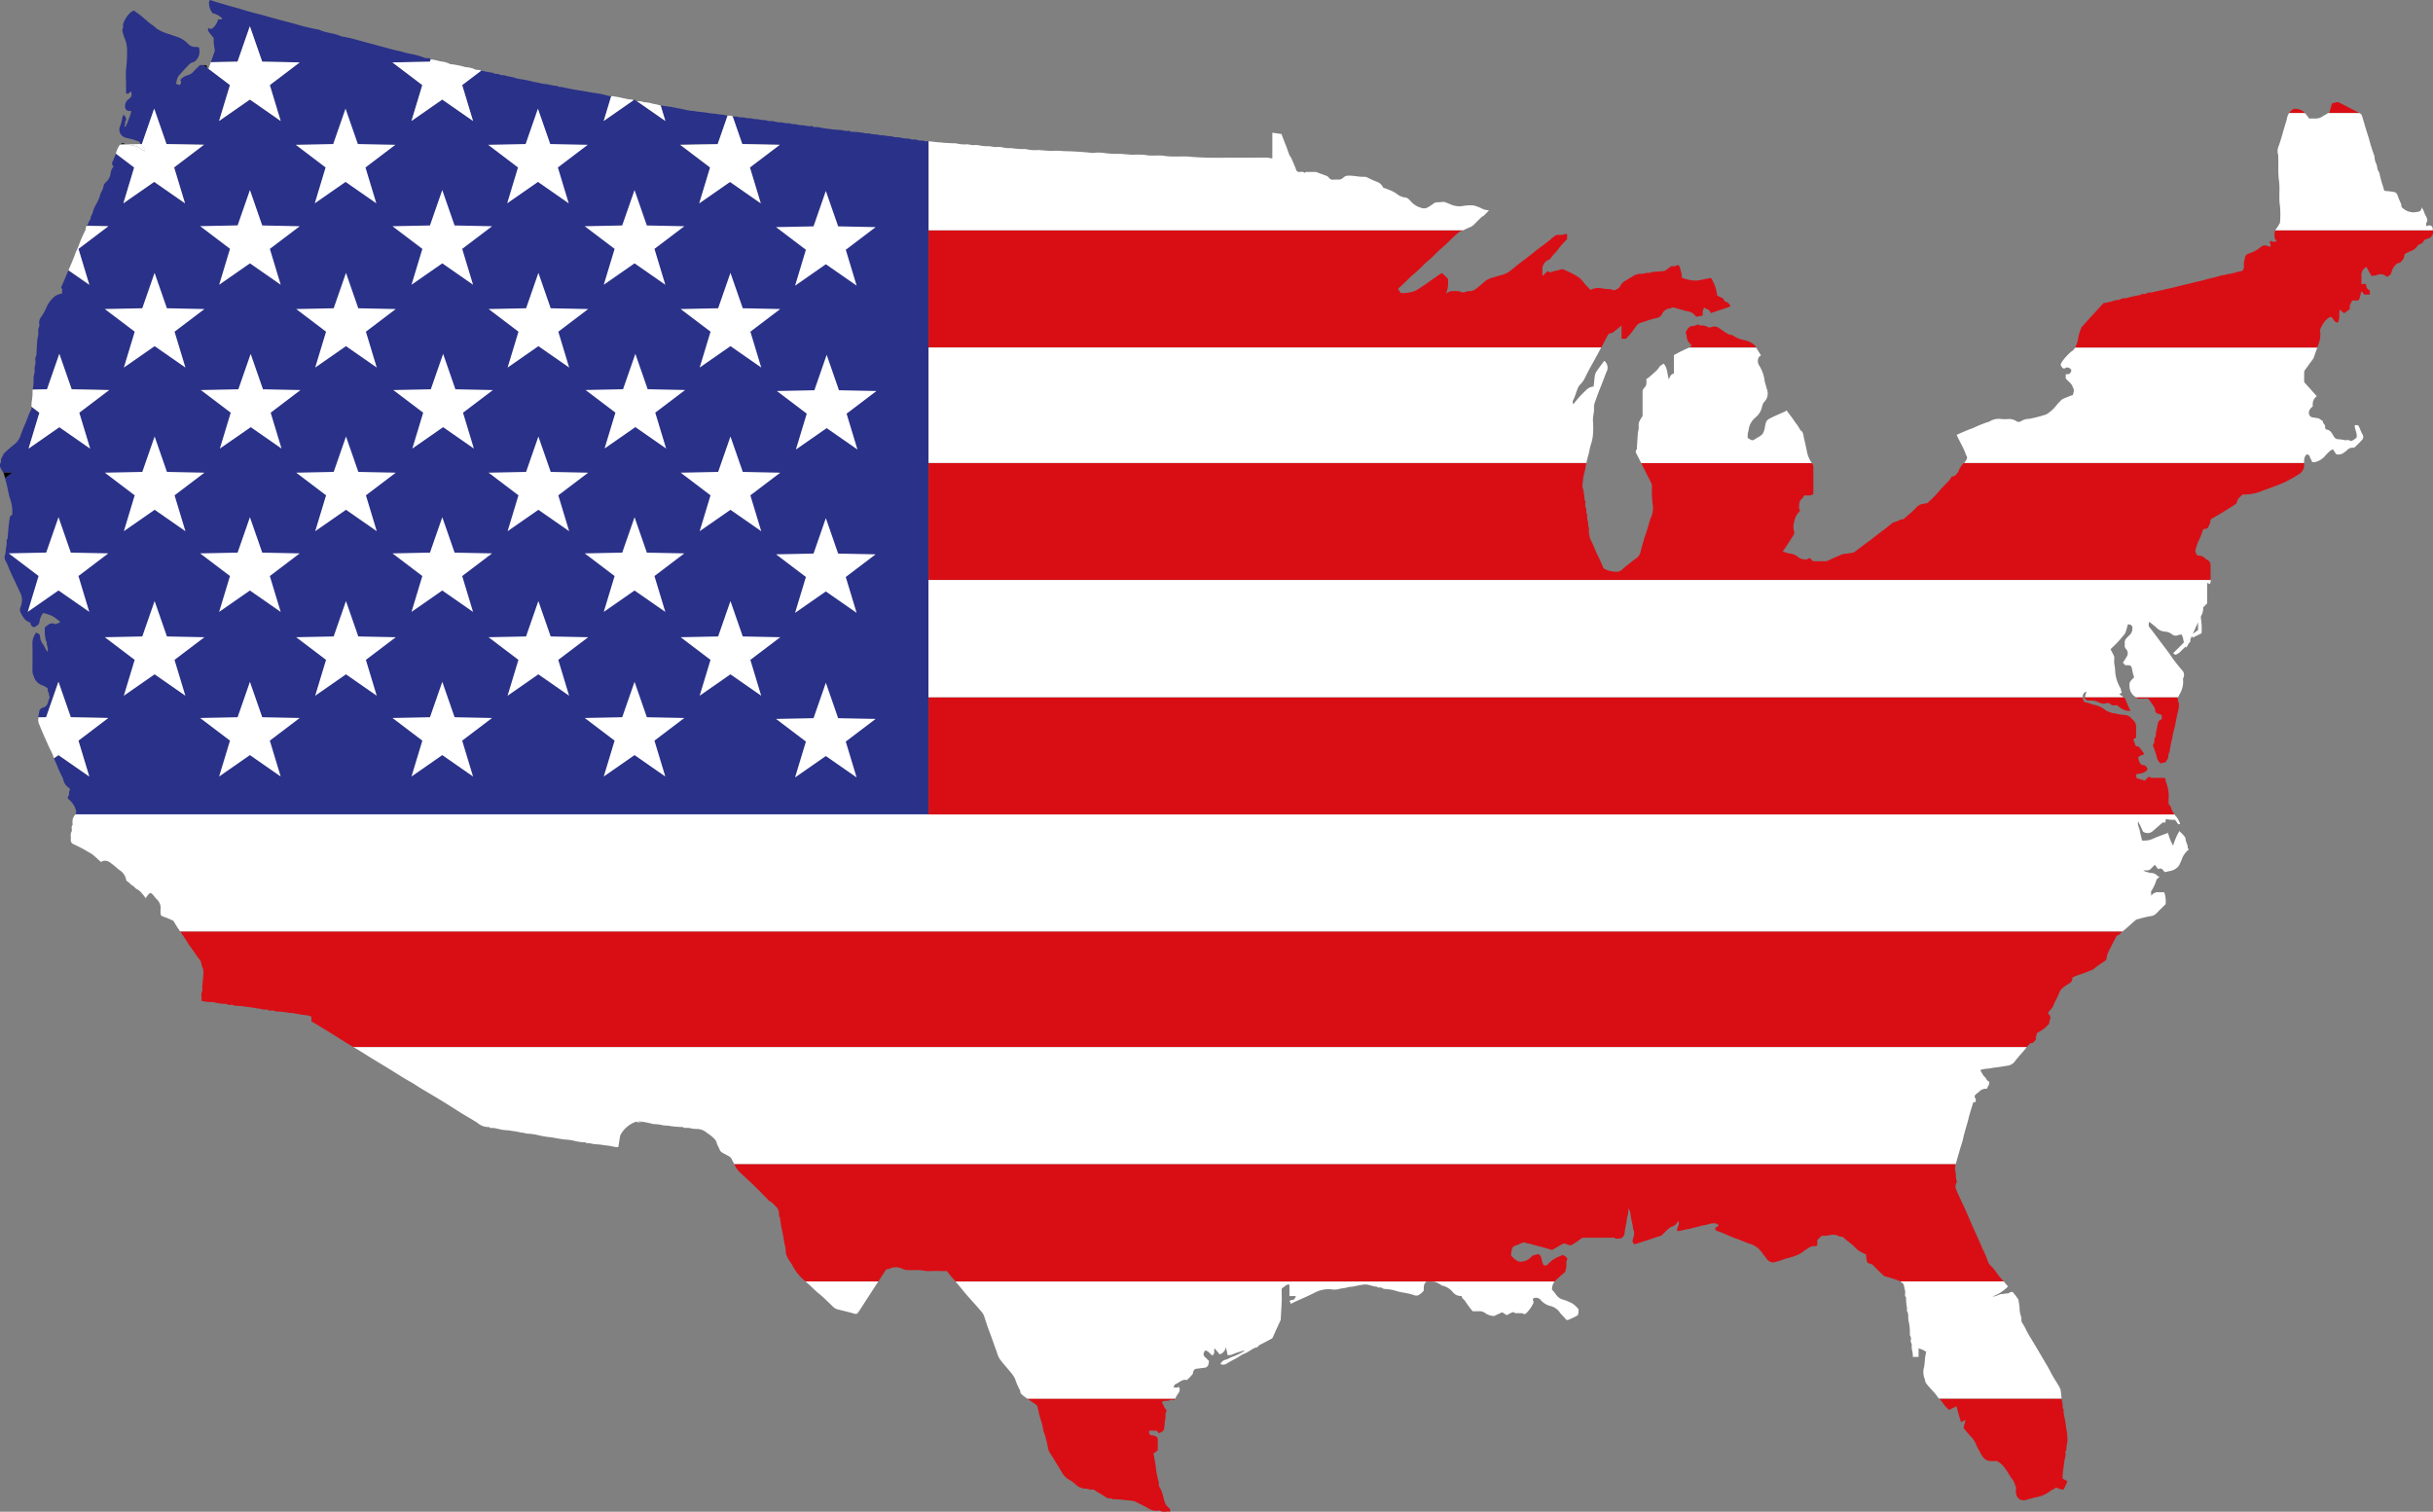
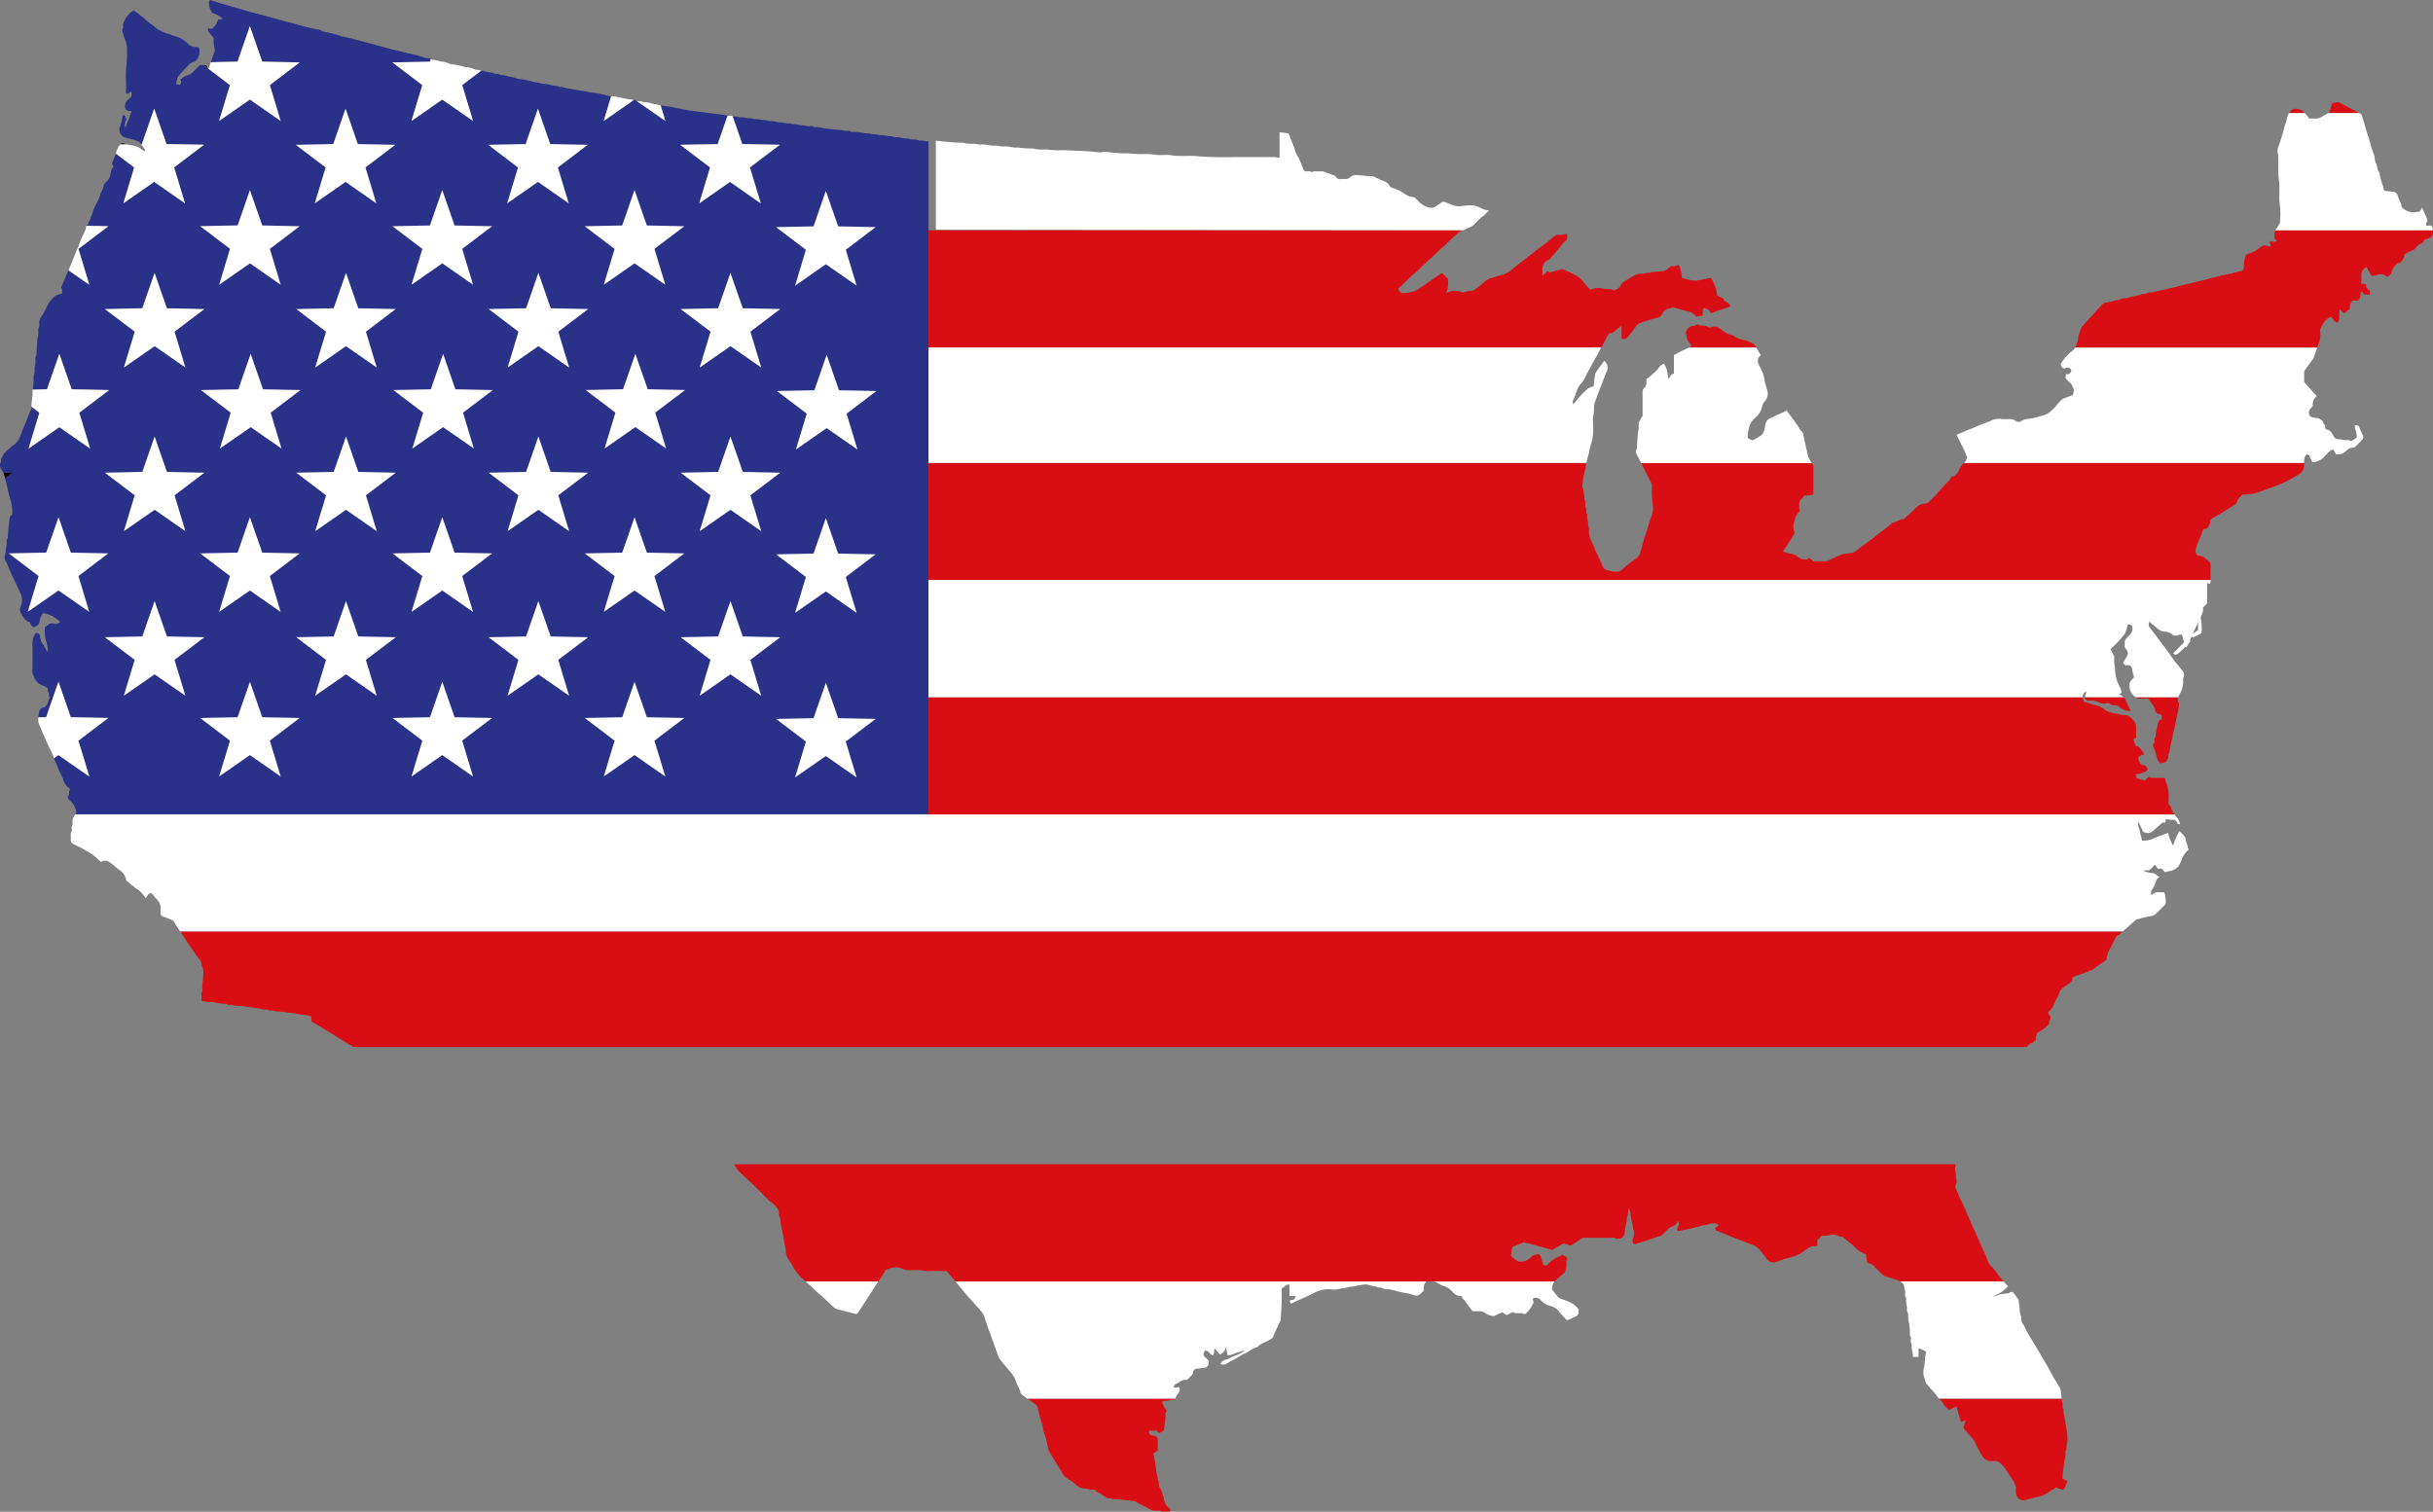
<svg xmlns="http://www.w3.org/2000/svg" height="81.732" viewBox="0 0 131.511 81.732" width="131.511">
  <rect x="0" y="0" width="131.511" height="81.732" fill="#808080" stroke="none" />
  <clipPath id="a">
    <path d="m0 0h131.511v81.732h-131.511z" />
  </clipPath>
  <g clip-path="url(#a)">
    <path d="m50.015 7.643c-.123-.073-.268-.021-.388-.061a.6.6 0 0 0 -.265-.039c-.106.014-.191-.049-.289-.054a1.405 1.405 0 0 1 -.393-.046c-.122-.04-.257 0-.393-.048-.118-.039-.258-.026-.389-.055s-.277-.012-.418-.051c-.124-.034-.259-.012-.392-.051s-.275-.016-.417-.052a3.76 3.76 0 0 0 -.6-.059c-.026 0-.064.011-.075 0-.085-.1-.195-.03-.29-.049s-.191-.041-.288-.051a5.157 5.157 0 0 1 -.622-.061 3.491 3.491 0 0 1 -.365-.051 1.283 1.283 0 0 0 -.394-.044c-.017 0-.042.007-.05 0-.093-.1-.211-.032-.315-.05a1.622 1.622 0 0 0 -.314-.048c-.186.006-.359-.093-.546-.055-.086-.074-.19-.042-.288-.053s-.192-.04-.288-.048a1.461 1.461 0 0 1 -.368-.047c-.121-.042-.257 0-.392-.049-.117-.044-.258-.019-.39-.053s-.276-.014-.417-.053c-.124-.034-.259-.011-.392-.05s-.277 0-.417-.054c-.078-.032-.189.01-.262-.022l.522 1.5 2.027.041-1.611 1.224.587 1.94-1.664-1.158-1.659 1.158.587-1.94-1.62-1.225 2.027-.041.533-1.535c-.088 0-.164-.051-.243-.049a3.506 3.506 0 0 1 -.417-.054 3.88 3.88 0 0 1 -.418-.047c-.249-.048-.507-.049-.757-.103a2.381 2.381 0 0 1 -.438-.063 4.13 4.13 0 0 0 -.429-.084 5.249 5.249 0 0 0 -.675-.117c-.08-.016-.164-.021-.243-.033l.254.84-1.556-1.086c-.05-.018-.1-.033-.151-.046l-1.621 1.128.406-1.339a.952.952 0 0 1 -.232-.037 4.025 4.025 0 0 0 -.687-.138c-.251-.037-.5-.092-.753-.128s-.526-.093-.789-.143c-.071-.014-.14-.038-.211-.05s-.155.026-.211-.053a2.886 2.886 0 0 1 -.577-.1 1.941 1.941 0 0 1 -.413-.062 2.261 2.261 0 0 0 -.312-.057c-.2-.061-.407-.1-.613-.14a1.821 1.821 0 0 1 -.359-.067c-.181-.079-.379-.071-.562-.137-.106-.038-.245-.007-.333-.063-.108-.068-.239.01-.327-.087a4.832 4.832 0 0 1 -.6-.114c-.015 0-.03-.005-.046-.008l-1.032.784.587 1.94-1.669-1.159-1.659 1.158.587-1.94-1.615-1.225 2.027-.041.044-.126h-.009c-.086-.107-.217-.037-.327-.082a3.941 3.941 0 0 0 -.76-.214c-.255-.048-.5-.13-.754-.184-.312-.066-.619-.165-.93-.243-.163-.041-.323-.093-.487-.132-.218-.052-.432-.122-.65-.173a6.9 6.9 0 0 0 -.919-.212c-.377-.187-.815-.172-1.192-.36a10.928 10.928 0 0 1 -1.314-.316c-.5-.129-.991-.26-1.483-.4-.192-.054-.386-.108-.58-.155s-.388-.1-.58-.159c-.299-.092-.599-.177-.899-.259l-.645-.188-.393-.13c-.017.017-.036.035-.056.058a.856.856 0 0 0 .145.6.143.143 0 0 0 .1.071 1 1 0 0 1 .459.271c0 .005 0 .023-.008.045h-.208a1.135 1.135 0 0 1 -.187.37c-.081.07-.183.24-.355.082 0 .076-.02.14 0 .174.094.136.2.263.3.389a2.136 2.136 0 0 0 .053.6.312.312 0 0 1 -.029.19c-.058.171-.119.341-.18.511l1.443-.029.666-1.915.666 1.915 2.027.041-1.614 1.227.587 1.94-1.664-1.159-1.664 1.158.587-1.939-1.159-.88-.037.1a.3.3 0 0 1 -.034-.155l-.2-.148h-.194c-.111.112-.231.223-.339.346a.649.649 0 0 1 -.35.212.777.777 0 0 0 -.378.254c.1.109.027.188-.013.272l-.215-.07c.012-.047.021-.092.035-.135a.8.8 0 0 1 .093-.269c.183-.221.382-.43.582-.637a.418.418 0 0 1 .2-.122.261.261 0 0 0 .149-.08.684.684 0 0 0 .211-.558c-.013-.171-.023-.2-.189-.19a.534.534 0 0 1 -.423-.169 1.548 1.548 0 0 0 -.469-.33c-.162-.066-.332-.111-.494-.177a2.623 2.623 0 0 1 -.723-.308c-.078-.063-.148-.136-.231-.19-.278-.182-.5-.43-.774-.622-.09-.061-.173-.125-.244-.178-.073.041-.125.065-.17.1a1.516 1.516 0 0 0 -.4.609c-.028.055 0 .136-.008.2s-.056.125-.043.185a3.04 3.04 0 0 0 .125.411 1.631 1.631 0 0 1 .13.7 7.783 7.783 0 0 1 -.045.909 3.607 3.607 0 0 0 -.009.695v.667c.15.1.177-.1.284-.076.031.2.022.275-.154.4a.462.462 0 0 0 -.181.439.223.223 0 0 0 .169.189 1.614 1.614 0 0 0 .172.014 5.466 5.466 0 0 1 -.324.862l-.063-.082c.083-.053.016-.148.056-.209.108-.163 0-.262-.091-.385a.767.767 0 0 0 -.072.172 2.063 2.063 0 0 1 -.138.511.448.448 0 0 0 .3.561c.138.042.282.066.421.106.114.033.225.078.338.117a.648.648 0 0 0 .082.13h.059l.666-1.915.662 1.912 2.027.041-1.616 1.225.589 1.94-1.666-1.158-1.664 1.158.587-1.94-.987-.749a.6.6 0 0 1 -.022.057c-.058.113-.087.238-.148.352a.211.211 0 0 0 .045.292.578.578 0 0 0 -.161.323.764.764 0 0 1 -.253.516.4.4 0 0 0 -.143.245c-.019.176-.145.3-.179.471a2.365 2.365 0 0 1 -.21.479 1.793 1.793 0 0 0 -.179.413c-.021.124-.108.212-.123.341s-.143.211-.144.35a.167.167 0 0 0 -.074.062l1.178.024-1.617 1.226.587 1.94-1.127-.784-.07.164c-.1.241-.2.486-.31.723-.01.02-.017.056-.006.068.09.1.023.21.044.3a1.3 1.3 0 0 0 -.371.133 1.627 1.627 0 0 0 -.458.58 2.886 2.886 0 0 1 -.3.548.5.5 0 0 0 -.108.392.216.216 0 0 1 0 .127.544.544 0 0 0 -.046.341 1.891 1.891 0 0 1 -.052.34c-.025.276-.037.553-.054.83 0 .017.007.04 0 .051a.438.438 0 0 0 -.046.34 2.053 2.053 0 0 1 -.056.34 1.02 1.02 0 0 1 -.052.469 3.636 3.636 0 0 1 -.044.708l.776-.016.666-1.915.666 1.915 2.027.041-1.622 1.221.587 1.94-1.664-1.157-1.663 1.158.587-1.94-.431-.323v.076a.088.088 0 0 1 0 .05c-.163.285-.241.605-.382.9-.072.151-.122.311-.187.464a1.049 1.049 0 0 1 -.335.532 6.425 6.425 0 0 0 -.585.507l-.157.309c-.005.071.01.14-.017.184-.09.148-.02.266.05.388.028.049.059.1.086.146l.484.01-.388.294c.031.113.064.225.092.339.058.243.1.491.167.731a2.135 2.135 0 0 1 .134.9l-.126.106c-.026.194-.053.358-.07.523-.022.216-.036.433-.053.649v.025c-.1.083-.034.193-.051.289s-.037.209-.051.314a1.034 1.034 0 0 1 -.042.292.362.362 0 0 0 .036.313 3.706 3.706 0 0 1 .185.413c.185.431.4.848.59 1.277a.826.826 0 0 1 .107.471 1.315 1.315 0 0 1 -.066.308.352.352 0 0 0 0 .332c.111.2.211.418.449.5.073.024.072.059.089.118.03.108.165.192.226.147.093-.068.208-.1.245-.255a.987.987 0 0 1 .205-.5 3.081 3.081 0 0 1 .494.164 3.421 3.421 0 0 1 .439.325 1.82 1.82 0 0 1 -.262.112c-.039.01-.089-.037-.135-.039a.383.383 0 0 0 -.189.026 2.242 2.242 0 0 0 -.255.185 2.132 2.132 0 0 0 .009.473c.025.105.007.232.094.32-.033.18.117.351.026.541-.074-.132-.139-.262-.211-.387a.763.763 0 0 1 -.18-.468.173.173 0 0 0 -.068-.122.611.611 0 0 0 -.152-.067c-.03.052-.059.1-.085.147a.884.884 0 0 0 -.107.447c.011.49.005.98 0 1.47a.83.83 0 0 0 .082.327.722.722 0 0 0 .472.464 1.135 1.135 0 0 1 .231.125c.095.057 0 .177.086.252.042.036 0 .134.05.209.033.052-.031.152-.05.229-.04.164-.1.336-.3.382a.25.25 0 0 0 -.2.2 2.876 2.876 0 0 0 -.052.326l.416-.008.666-1.915.666 1.915 2.027.041-1.607 1.227.587 1.94-1.664-1.158-.245.175c.053.151.135.288.187.439.062.18.155.348.234.522a1.372 1.372 0 0 1 .07.151.754.754 0 0 0 .291.47c.052.032.106.093.068.147-.066.093-.006.215-.059.284-.1.129-.014.186.06.253a1.066 1.066 0 0 1 .331.534.2.2 0 0 1 0 .179c-.011.02-.024.039-.036.059h46.125v-36.401a.972.972 0 0 0 -.174.006" fill="#2a3188" />
    <path d="m222.709 35.017q.076.019.151.046l-.109-.076z" fill="#2a3188" transform="translate(-188.455 -29.606)" />
    <path d="m72.814 23.836a.3.3 0 0 0 .034.155l.037-.1-.072-.054" fill="#2a3188" transform="translate(-61.615 -20.168)" />
-     <path d="m45.2 50.881a2.541 2.541 0 0 0 .23.153c.013-.044.032-.072.025-.088a1.862 1.862 0 0 0 -.236-.306l-.773.016c.156.038.319.042.474.09a.767.767 0 0 1 .281.134" fill="#fffdfd" transform="translate(-37.608 -42.852)" />
    <path d="m25.069 286.292c-.043.071-.088.14-.122.211a.837.837 0 0 0 -.015.328v.025c-.112.113 0 .267-.068.385s-.018.266-.033.4a.242.242 0 0 0 .16.264 8.259 8.259 0 0 1 .887.474.885.885 0 0 1 .124.074c.158.135.313.275.464.409a.4.4 0 0 1 .435-.007 2.927 2.927 0 0 1 .295.224c.084.067.162.141.247.207a.8.8 0 0 1 .381.534.112.112 0 0 0 .046.082c.12.052.184.18.291.232s.154.166.251.2a.8.8 0 0 1 .266.227 2.105 2.105 0 0 1 .2.261 2.523 2.523 0 0 1 .151-.209c.076-.086.131-.087.211-.011s.146.188.226.263a.65.65 0 0 1 .216.586.681.681 0 0 0 0 .077c0 .233.01.241.226.315.127.044.251.1.374.154.044.019.1.042.119.079a4.741 4.741 0 0 0 .353.55h104.963c.066-.049.132-.1.194-.152.165-.144.324-.294.491-.435a.337.337 0 0 1 .218-.1.565.565 0 0 0 .115-.033 4.875 4.875 0 0 1 .518-.116.484.484 0 0 0 .3-.14c.169-.171.341-.34.51-.508a1.452 1.452 0 0 0 -.077-.646c-.093 0-.187.007-.281 0a.437.437 0 0 0 -.417.192c0-.116-.031-.215.005-.262a2.26 2.26 0 0 0 .271-.586c.026-.064.1-.109.173-.186-.058-.018-.1-.017-.11-.035a.432.432 0 0 0 -.35-.162 1.685 1.685 0 0 1 -.421-.127c.14-.042.279.021.381-.072.085-.077.161-.164.242-.247l.183.242c.224-.132.257.115.38.157l.187-.048a1.042 1.042 0 0 0 .3-.086c.235-.154.231-.161.359-.437a1.839 1.839 0 0 0 .078-.2 1.236 1.236 0 0 1 .353-.455c-.026-.033-.065-.06-.063-.082.018-.179-.114-.321-.116-.5 0-.062-.062-.13-.108-.184-.068-.08-.148-.151-.225-.228a3.4 3.4 0 0 0 -.338.789 2.739 2.739 0 0 1 -.276-.69c-.245.092-.491.179-.733.276a1.145 1.145 0 0 1 -.667.136c-.043-.178-.095-.34-.121-.507s-.14-.33-.093-.529c.087.179.171.34.241.508a.112.112 0 0 0 .073.076.416.416 0 0 0 .459-.042c.179-.154.355-.311.542-.475l.16-.008.017-.183a2.056 2.056 0 0 0 .505.04c.047.068.1.152.163.228.014.017.062.007.111.01a1.246 1.246 0 0 0 -.174-.366 1.133 1.133 0 0 1 -.14-.168h-113.467zm30.762 3.808c.045.007.054.011 0 0" fill="#fff" transform="translate(-21.005 -242.258)" />
    <path d="m361.539 492.007a.118.118 0 0 1 .051.08 1.021 1.021 0 0 0 .051.211c.055.377.235.722.264 1.1a2.4 2.4 0 0 1 .148.455 4.794 4.794 0 0 1 .11.5.725.725 0 0 0 .09.22c.22.337.423.685.633 1.027a1.038 1.038 0 0 0 .4.428 1.607 1.607 0 0 1 .394.29.778.778 0 0 0 .537.2c.11.006.212.072.312.053.144-.027.21.087.308.136.18.09.345.211.539.335a.525.525 0 0 1 .308.051 4.445 4.445 0 0 1 .727.054 2.863 2.863 0 0 1 .417.051.4.4 0 0 1 .107.051c.213.109.43.21.636.331a.806.806 0 0 0 .514.132.225.225 0 0 1 .127 0c.177.108.362.016.533.053a.15.15 0 0 0 -.061-.212.683.683 0 0 1 -.226-.345c-.047-.127-.066-.265-.108-.394a1.49 1.49 0 0 0 -.146-.351.3.3 0 0 1 -.06-.183.383.383 0 0 0 -.01-.15 4.962 4.962 0 0 1 -.14-.689 3.424 3.424 0 0 0 -.066-.463c-.05-.116 0-.247-.085-.345l.249-.186c0-.179 0-.342 0-.505 0-.066.01-.152-.026-.193a.511.511 0 0 0 -.209-.11c-.038-.014-.091.01-.126-.006a.2.2 0 0 1 -.1-.1.451.451 0 0 1 0-.152h.389l.145.146a.93.93 0 0 1 .15-.084c.059-.022.073-.053.1-.112a1.007 1.007 0 0 0 .045-.317c.01-.114.034-.227.05-.34s-.035-.219.049-.316a.1.1 0 0 0 -.007-.1c-.125-.113-.15-.283-.239-.406.111-.153.3-.028.438-.125.058-.04.167-.007.249-.007.014-.023.026-.047.038-.07h-7.993c.165.119.333.235.5.354" fill="#d90e15" transform="translate(-305.51 -416.033)" />
    <path d="m681.618 491.873a1.916 1.916 0 0 0 .277.323.121.121 0 0 0 .178.018c.087-.054.183-.093.291-.146l.245.854.25-.118-.113.433c.13.153.247.308.382.445a1.377 1.377 0 0 1 .27.38 2.262 2.262 0 0 0 .117.261c.091.142.148.3.252.439a.536.536 0 0 0 .465.265h.258a.184.184 0 0 1 .1.017 1.352 1.352 0 0 1 .371.331 5.056 5.056 0 0 1 .28.426c.1.183.275.323.295.548.094.1.029.229.042.343a.513.513 0 0 0 .141.355.423.423 0 0 0 .418.078c.162-.046.325-.085.486-.132a1.776 1.776 0 0 0 .834-.357c.054-.054.146-.068.208-.116a.14.14 0 0 1 .2-.014c.036.027.092.024.138.04.138.046.144.048.208-.08.056-.11.1-.226.155-.348l-.266-.147a4.569 4.569 0 0 1 .07-.694 2.985 2.985 0 0 1 .047-.34.959.959 0 0 0 .046-.342c0-.034-.014-.083 0-.1.069-.072.04-.158.05-.239s.036-.175.05-.263a2.635 2.635 0 0 0 -.062-.725 6.012 6.012 0 0 0 -.093-.6 1.374 1.374 0 0 1 -.05-.443c-.083-.074-.039-.174-.052-.262s-.038-.174-.05-.263c0-.014 0-.028 0-.042h-6.628a1.283 1.283 0 0 1 .2.219" fill="#d90e15" transform="translate(-576.614 -416.034)" />
    <path d="m283.234 450.592c.187.171.36.354.559.515.276.223.526.48.784.725a.516.516 0 0 0 .23.132c.272.07.546.133.817.209.232.065.227.069.353-.117.167-.248.325-.5.488-.751.184-.281.366-.564.548-.846h-3.934c.052.044.1.087.155.133" fill="#fff" transform="translate(-239.539 -381.175)" />
    <path d="m369.469 451.971a1.527 1.527 0 0 0 -.318-.309 2.915 2.915 0 0 0 -.5-.217.648.648 0 0 1 -.4-.271 2.82 2.82 0 0 0 -.225-.273.663.663 0 0 1 .143-.442h-32.388c.139.159.273.321.406.486.243.3.508.582.763.872.1.113.2.226.291.344a.584.584 0 0 1 .088.169c.09.264.169.534.269.792.148.379.27.765.416 1.143a1.447 1.447 0 0 0 .153.376c.2.274.436.521.647.787a1.351 1.351 0 0 1 .194.308 3.651 3.651 0 0 0 .276.634c-.016.144.1.214.185.282.064.049.131.1.2.143h7.993a1.258 1.258 0 0 1 .18-.31.384.384 0 0 0 .062-.2.187.187 0 0 0 -.045-.108c-.044-.064-.059.026-.094.022-.056-.006-.112-.008-.2-.013.04-.076.055-.154.093-.169.216-.08.381-.3.635-.229.08-.079.15-.143.212-.214.048-.055.12-.12.118-.179 0-.118.077-.162.124-.211l.536-.068a.234.234 0 0 0 .173-.186c.01-.053.02-.106.032-.169-.066-.066-.141-.15-.225-.223a.2.2 0 0 1 -.055-.229.531.531 0 0 1 .072-.122c.169.025.254.175.373.267.188-.079.071-.247.138-.379l.273.325a.5.5 0 0 0 .336-.4l.09.44a.772.772 0 0 0 .178-.012c.114-.035.222-.086.335-.124.131-.045.265-.083.4-.124a.219.219 0 0 1 -.111.1 3.687 3.687 0 0 1 -.518.242c-.14.043-.257.136-.4.166a.424.424 0 0 0 -.271.235.364.364 0 0 0 .364-.041c.251-.158.528-.271.771-.445a2.05 2.05 0 0 1 .259-.12c.086-.044.166-.1.25-.145a.779.779 0 0 1 .274-.142c.117-.009.136-.113.219-.151.21-.1.41-.214.616-.321a.214.214 0 0 0 .1-.125c.123-.293.262-.579.394-.869a.2.2 0 0 0 .014-.072c.018-.328.038-.656.051-.984.007-.172 0-.344 0-.516 0-.074-.024-.161.063-.2.111-.056.182-.2.355-.163v.618h.348c-.045.114-.081.222-.232.21-.034 0-.072.031-.105.053-.01.007-.011.029-.016.044l.031-.031.043.144c.1-.047.169-.083.241-.117.34-.155.687-.3 1.018-.469a1.625 1.625 0 0 1 .923-.2 1.015 1.015 0 0 0 .384-.005c.166-.052.339-.046.5-.1.128-.04.268-.025.389-.06a4.247 4.247 0 0 1 .5-.09c.24-.038.46.112.7.111.078.1.2 0 .3.082.079.061.221.039.333.062a2.379 2.379 0 0 1 .335.064c.328.121.682.121 1.009.241a.419.419 0 0 0 .249.023.762.762 0 0 0 .217-.158 1.207 1.207 0 0 0 .092-.091c.005-.327.005-.327.131-.493a2.63 2.63 0 0 1 .458.007 1.253 1.253 0 0 1 .322.154c.022.011.037.04.059.044a1.074 1.074 0 0 1 .6.357.54.54 0 0 0 .428.214c.022 0 .065.016.064.023 0 .12.116.156.167.24a6.229 6.229 0 0 0 .415.561h.31a.551.551 0 0 1 .413.131.907.907 0 0 0 .41.125c.033.007.075-.022.111-.038.123-.056.245-.114.35-.164l.249.159c.1-.053.184-.1.271-.14.036-.016.1-.034.117-.017.071.082.161.036.24.048.1.015.2-.031.292.047.02.017.1-.01.131-.04a1.851 1.851 0 0 0 .37-.516.164.164 0 0 0 .008-.16c-.038-.086 0-.146.077-.156a.328.328 0 0 1 .318.1 1.013 1.013 0 0 0 .579.349.864.864 0 0 1 .472.347c.1.131.219.232.317.357a.114.114 0 0 0 .139.033c.147-.061.29-.131.431-.2a.21.21 0 0 0 .115-.189c0-.043.014-.146 0-.163" fill="#fff" transform="translate(-284.135 -381.174)" />
    <path d="m667.97 450.623.077.355c.024.112-.054.24.051.34a2.651 2.651 0 0 0 .051.572c.007.059-.022.134.005.178.106.174.029.371.088.557a2.978 2.978 0 0 1 .063.671c0 .026-.011.063 0 .076a.28.28 0 0 1 .045.263c-.017.108.068.189.055.289-.027.212.086.406.054.613h.315v-.465a1.333 1.333 0 0 1 .409.189c-.018.1-.04.191-.052.287-.021.173-.026.348-.055.52a.97.97 0 0 0 .033.667.74.74 0 0 0 .059.207c.086.122.191.232.288.346a3.076 3.076 0 0 1 .339.4.585.585 0 0 0 .082.1h6.628c-.017-.151-.026-.3-.052-.452a.686.686 0 0 0 -.094-.218c-.149-.257-.317-.5-.451-.768s-.3-.527-.452-.791-.293-.5-.441-.748-.306-.487-.433-.748a2.567 2.567 0 0 0 -.2-.356c-.091-.128-.016-.271-.086-.405a1.372 1.372 0 0 1 -.062-.438c-.021-.154-.045-.308-.063-.433-.084-.114-.149-.21-.222-.3l-.089-.105h-.039c-.087 0-.133.021-.152.062l-.333.043-.048.014v-.007s0-.007 0-.011c-.193.031-.335.154-.515.14a2.2 2.2 0 0 0 .834-.54l-.224-.265-.009-.01h-5.6a.54.54 0 0 1 .191.165" fill="#fff" transform="translate(-565.069 -381.174)" />
-     <path d="m124.482 368.253c.275.167.546.341.821.509s.523.315.783.475.546.342.821.51c.205.125.421.235.621.367.343.226.7.426 1.052.637.269.161.536.326.8.492s.556.359.84.526c.214.127.43.25.641.384a.9.9 0 0 0 .624.238h.025c.065.087.158.036.237.05s.175.034.262.052.157.04.237.05c.164.021.333.02.493.058a3.418 3.418 0 0 1 .363.058 1.33 1.33 0 0 0 .241.041c.079.015.157.04.237.05a2.512 2.512 0 0 1 .492.059 4.982 4.982 0 0 0 .791.137c.257.045.517.095.779.124a2.983 2.983 0 0 1 .391.047 2.963 2.963 0 0 0 .6.1c.026 0 .064-.011.075 0 .069.076.158.038.238.051s.174.039.263.049a3.768 3.768 0 0 1 .544.06 3.555 3.555 0 0 1 .389.054 1.352 1.352 0 0 0 .346.046l.1-.626a1.5 1.5 0 0 1 .871-.752.217.217 0 0 1 .068.033 1.281 1.281 0 0 1 .277.012c-.046-.009-.136-.03-.291-.069a4.522 4.522 0 0 1 .868.156 2.277 2.277 0 0 1 .445.046c.135.045.292.022.441.054a5.017 5.017 0 0 0 .648.058c.017 0 .04-.007.051 0 .113.088.247.024.366.054a1.615 1.615 0 0 0 .366.051.84.84 0 0 1 .6.229c.037.031.085.048.122.078.153.13.339.243.387.45.031.132.116.23.154.349a.305.305 0 0 0 .158.18c.124.072.253.136.378.208a.235.235 0 0 1 .089.084c.058.108.113.218.169.327h66.025c.074-.277.156-.551.235-.826.054-.191.127-.382.167-.573.077-.363.2-.71.289-1.069.069-.3.17-.583.257-.876l.133-.026c0-.045 0-.079 0-.114-.007-.081-.092-.16-.046-.233a.889.889 0 0 1 .2-.173c.007-.006.012-.013.018-.018a.486.486 0 0 1 .426-.167c.041-.082.076-.145.105-.21s.059-.153-.014-.2a.242.242 0 0 1 -.125-.133c-.024-.066-.1-.11-.146-.172-.062-.092-.113-.191-.176-.3a1.735 1.735 0 0 1 .3-.068c.167-.007.33-.046.493-.067.209-.027.421-.052.629-.094a.6.6 0 0 0 .442-.228 2.163 2.163 0 0 1 .171-.212c.151-.2.339-.365.477-.575h-90.452c.107.061.214.122.319.185" fill="#fff" transform="translate(-105.066 -311.456)" />
    <path d="m63.688 327.971c.137.23.3.444.453.664a3.384 3.384 0 0 0 .258.356c.114.125.094.289.157.427a.542.542 0 0 1 .051.184c.023.355-.087.705-.05 1.062v.025c-.112.173-.019.361-.056.538a1.974 1.974 0 0 0 .584.068.121.121 0 0 1 .051 0 2.683 2.683 0 0 0 .654.1c.026 0 .064-.011.075 0 .069.08.16.055.238.046s.154.051.237.057a3.753 3.753 0 0 1 .6.057 3.69 3.69 0 0 1 .415.055 2.232 2.232 0 0 0 .317.044.827.827 0 0 0 .315.05c.034 0 .085-.015.1 0 .07.08.161.054.239.045s.154.052.237.057a3.72 3.72 0 0 1 .6.057c.141.033.286.014.417.052a4.142 4.142 0 0 0 .579.09.951.951 0 0 1 .289.081v.257c.125.071.237.132.346.2q.4.244.8.492c.281.174.558.353.84.525.093.057.188.111.283.165h90.453a1.619 1.619 0 0 1 .212-.216c.154.03.19-.12.283-.176 0-.068-.024-.149.005-.183.056-.064 0-.17.095-.208a1.857 1.857 0 0 0 .614-.484.784.784 0 0 1 .029-.178.25.25 0 0 0 -.043-.318c-.063-.058-.043-.124.018-.174a1.037 1.037 0 0 0 .265-.407c.094-.21.217-.41.294-.626a.66.66 0 0 1 .242-.281c.092-.078.2-.133.3-.2a.3.3 0 0 0 .148-.3c.317-.168.653-.224.952-.377.046-.024.1-.015.158-.057a7.677 7.677 0 0 1 .636-.458.2.2 0 0 0 .109-.173 1 1 0 0 1 .082-.3c.139-.287.288-.569.436-.851.015-.029.046-.068.072-.07.111-.01.141-.116.215-.168l.04-.031h-104.972c.113.158.228.316.328.483" fill="#d90e15" transform="translate(-53.615 -277.118)" />
    <path d="m804.707 38.264a.736.736 0 0 0 -.225.218h.853a.682.682 0 0 0 -.627-.218" fill="#d90e15" transform="translate(-680.746 -32.37)" />
    <path d="m818.82 35.931c-.139-.073-.254.038-.383.035-.008 0-.02.025-.024.04-.042.155-.083.31-.12.446l-.071.043h1.685c-.361-.19-.726-.375-1.087-.564" fill="#d90e15" transform="translate(-692.373 -30.384)" />
    <path d="m750.715 245.171h.255.052c.233-.023.245-.017.362.161.054.082.116.158.167.241a.476.476 0 0 1 .086.195.217.217 0 0 0 .211.232.529.529 0 0 1 .147.069v.225a.237.237 0 0 0 -.2.176c-.034.158-.058.317-.1.473-.031.109 0 .248-.062.333-.078.114.011.253-.091.354a.159.159 0 0 0 0 .147 3.313 3.313 0 0 1 .191.592.722.722 0 0 0 .2.314.539.539 0 0 1 .147-.054c.093 0 .167-.018.177-.129.143-.109.055-.3.155-.426a7.472 7.472 0 0 1 .162-.812 2.281 2.281 0 0 1 .064-.333 5.679 5.679 0 0 0 .136-.614c.038-.19.079-.381.127-.568a2.467 2.467 0 0 0 .025-.348c-.1-.055 0-.188-.091-.246l.029-.058h-2.274c.039.026.079.05.122.074" fill="#d90e15" transform="translate(-635.146 -207.399)" />
    <path d="m326.313 251.434h67.347a1.6 1.6 0 0 1 -.164-.3c-.021-.051-.021-.126-.058-.154-.107-.081-.1-.187-.1-.3a2.155 2.155 0 0 0 -.1-.912.412.412 0 0 1 -.056-.185c0-.093-.046-.127-.144-.129-.172 0-.344 0-.516 0-.05 0-.115.01-.146-.016-.111-.092-.157.018-.22.062-.037.026-.054.093-.092.1s-.089-.024-.135-.038-.11 0-.162-.05c-.033-.032-.125.009-.151-.06a1.018 1.018 0 0 1 -.037-.186c.238-.063.494-.042.633-.279-.065-.1-.084-.217-.244-.22-.116 0-.182-.123-.225-.23a1.152 1.152 0 0 1 -.044-.187 1.112 1.112 0 0 1 .145-.108.918.918 0 0 1 .156-.042c0-.034.01-.067 0-.084q-.114-.161-.239-.314a.124.124 0 0 0 -.083-.044c-.095 0-.127-.052-.149-.136a1.829 1.829 0 0 0 -.1-.241l.159-.106c0-.2 0-.388 0-.576a.469.469 0 0 0 -.144-.353 1.341 1.341 0 0 1 -.145-.146.478.478 0 0 0 -.327-.145 2.282 2.282 0 0 1 -.414-.06c-.091-.033-.187-.015-.262-.05a1.365 1.365 0 0 1 -.356-.143 1.319 1.319 0 0 0 -.554-.278c-.155-.033-.3-.093-.457-.139-.039-.012-.092 0-.118-.024a.318.318 0 0 1 -.11-.257h-62.388z" fill="#d90e15" transform="translate(-276.124 -207.4)" />
    <path d="m732.591 245.148.131.127h.175a.893.893 0 0 1 .43.085.617.617 0 0 0 .458.061.17.17 0 0 1 .181.027.262.262 0 0 0 .252.085.248.248 0 0 1 .248.091.317.317 0 0 0 .14.092.738.738 0 0 0 .469.116 5.134 5.134 0 0 1 -.28-.643c0-.028-.043-.053-.071-.073l-.026-.018h-2.098l-.013.05" fill="#d90e15" transform="translate(-619.913 -207.4)" />
    <path d="m326.313 87.268h36.368c.1-.19.2-.38.3-.571.055-.105.1-.207.249-.205.048 0 .1-.05.143-.084.131-.1.258-.208.4-.322v.714h.241a4.839 4.839 0 0 0 .447-.537c.087-.11.157-.261.3-.309.25-.082.5-.177.754-.239.158-.038.35-.054.438-.236a.537.537 0 0 1 .48-.325c.078-.081.155-.039.247-.018.219.051.43.129.65.179a.655.655 0 0 1 .421.227.457.457 0 0 0 .067.068l.336-.062c.01-.289.01-.289.088-.434.13.087.315.111.355.309.355-.151.724-.229 1.07-.382-.109-.171-.111-.186-.247-.244-.068-.029-.11-.054-.128-.129-.008-.032-.055-.061-.091-.08-.084-.045-.172-.082-.259-.123a2.134 2.134 0 0 0 -.336-.955c-.09.016-.169.029-.248.045s-.157.036-.237.051c-.1.019-.209.039-.314.051a2.212 2.212 0 0 1 -.781-.165c0-.062 0-.114 0-.165 0-.024-.1-.376-.1-.4-.031-.085-.116-.139-.174-.093-.106.084-.215.019-.3.045-.105.08-.2.152-.29.219a.19.19 0 0 1 -.087.037c-.2.02-.4.036-.6.053-.025 0-.063-.009-.075 0-.078.086-.177.033-.265.048a1.138 1.138 0 0 1 -.262.047.8.8 0 0 0 -.467.122c-.09.053-.179.108-.267.164-.163.1-.349.179-.435.378a.36.36 0 0 1 -.144.145c-.083.05-.187.118-.274.063s-.162-.031-.242-.042a2.5 2.5 0 0 1 -.343-.041.965.965 0 0 0 -.614.085c-.1-.136-.251-.245-.357-.4a1.272 1.272 0 0 0 -.389-.359 6.936 6.936 0 0 0 -.729-.354.23.23 0 0 0 -.138.015c-.154.045-.313.068-.465.121a.194.194 0 0 1 -.233-.043l-.238.237c-.006.006-.012.017-.018.017s-.012-.011-.026-.024c0-.095.006-.2 0-.3a.546.546 0 0 1 .3-.518.22.22 0 0 0 .122-.073 3.381 3.381 0 0 1 .329-.38 5.012 5.012 0 0 1 .586-.682v-.274a.3.3 0 0 0 -.078-.007c-.071.014-.14.041-.211.048s-.172 0-.258 0a.128.128 0 0 0 -.066.026c-.073.053-.148.1-.216.164-.291.257-.617.469-.916.713-.4.329-.831.626-1.229.961a1.388 1.388 0 0 1 -.568.309c-.169.041-.339.091-.505.147a1.06 1.06 0 0 0 -.446.237 4.552 4.552 0 0 1 -.521.42.455.455 0 0 1 -.2.063.763.763 0 0 0 -.291.048.266.266 0 0 1 -.225 0 .407.407 0 0 0 -.241-.044c-.188 0-.386-.048-.566.145a3.43 3.43 0 0 0 .1-.409 3.691 3.691 0 0 0 0-.4l-.314-.314a1.391 1.391 0 0 0 -.157.083c-.341.235-.676.482-1.024.706a1.423 1.423 0 0 1 -.356.2 1.941 1.941 0 0 1 -.7.09l-.1-.143c-.054-.079-.048-.1.036-.163.047-.037.086-.082.13-.122.219-.2.416-.42.648-.608.276-.223.506-.5.783-.727.255-.209.469-.463.724-.678.285-.24.532-.524.822-.761a.633.633 0 0 1 .266-.17.564.564 0 0 0 .066-.022h-28.905z" fill="#d90e15" transform="translate(-276.124 -68.484)" />
    <path d="m596.024 115.121a1.334 1.334 0 0 0 -.533-.207 1.525 1.525 0 0 1 -.486-.2c-.033-.022-.07-.059-.1-.057a.665.665 0 0 1 -.334-.13c-.123-.06-.224-.162-.344-.23a.438.438 0 0 0 -.456-.07.2.2 0 0 1 -.211-.026.661.661 0 0 0 -.23-.063c-.072-.016-.149.024-.22-.031s-.154.028-.225.043c-.1.022-.236 0-.317.1a1.029 1.029 0 0 0 -.167.24c-.019.047.03.12.044.183a.559.559 0 0 1 0 .077.661.661 0 0 0 .159.347c.039.041.075.085.126.144-.047.031-.1.055-.145.081h3.626a.8.8 0 0 0 -.185-.2" fill="#d90e15" transform="translate(-501.279 -96.54)" />
-     <path d="m355.218 51.926c.118-.043.228-.118.348-.158a.655.655 0 0 0 .262-.178c.127-.128.254-.257.384-.382.028-.026.074-.033.1-.057a1.287 1.287 0 0 0 .11-.108 1.058 1.058 0 0 0 .09-.092c.027-.034.08-.051.083-.1a1.549 1.549 0 0 1 -.252-.047c-.127-.046-.244-.122-.373-.157a.836.836 0 0 0 -.334-.071 2.97 2.97 0 0 0 -.5.047 1.142 1.142 0 0 1 -.644-.115c-.13-.039-.264-.132-.384-.114s-.26.016-.389.031a.163.163 0 0 0 -.065.03c-.108.072-.211.152-.323.217a.421.421 0 0 1 -.38.045 1.165 1.165 0 0 1 -.574-.36 1.09 1.09 0 0 0 -.108-.111.293.293 0 0 0 -.172-.086.907.907 0 0 1 -.419-.159 1.617 1.617 0 0 0 -.488-.265 1.355 1.355 0 0 0 -.223-.084.129.129 0 0 1 -.1-.072.592.592 0 0 0 -.338-.284 2.558 2.558 0 0 1 -.33-.142c-.1-.04-.209-.122-.309-.117-.289.015-.569-.068-.856-.061a.407.407 0 0 0 -.295.1.374.374 0 0 1 -.316.11.838.838 0 0 0 -.129 0c-.169.008-.223.048-.383-.149a.245.245 0 0 0 -.1-.057c-.164-.062-.328-.121-.492-.181a.227.227 0 0 0 -.067-.024c-.172 0-.344 0-.516 0-.036 0-.094.055-.1.046-.088-.087-.2-.042-.292-.045a.154.154 0 0 1 -.159-.123c-.079-.208-.169-.411-.256-.616-.028-.067-.083-.112-.112-.186-.075-.184-.128-.376-.206-.56s-.149-.385-.219-.568l-.494-.069v1.36a.037.037 0 0 1 -.011.021c-.005.006-.013.01-.007.006-.1-.015-.186-.032-.275-.041-.06-.006-.12 0-.18 0-.654 0-1.307.011-1.96 0a18.7 18.7 0 0 1 -1.94-.041c-.478-.06-.965.025-1.449-.053-.34-.055-.689.024-1.037-.05a4.084 4.084 0 0 0 -.669-.01c-.225-.009-.45-.032-.675-.05a5.435 5.435 0 0 1 -.858-.042 2.1 2.1 0 0 0 -.642-.005 17.213 17.213 0 0 0 -1.585-.1 3.883 3.883 0 0 0 -.669-.011c-.225-.009-.45-.032-.675-.05a2.06 2.06 0 0 1 -.7-.052 4.553 4.553 0 0 1 -.8-.053 1.44 1.44 0 0 1 -.472-.043 1.307 1.307 0 0 0 -.358-.01c-.122-.009-.243-.037-.366-.049a1.91 1.91 0 0 1 -.523-.046 1.308 1.308 0 0 0 -.333-.008c-.105-.008-.209-.039-.314-.048a1.677 1.677 0 0 1 -.6-.053 8.526 8.526 0 0 1 -.881-.052c-.2 0-.4-.05-.6-.057v4.811z" fill="#fff" transform="translate(-276.124 -39.478)" />
+     <path d="m355.218 51.926c.118-.043.228-.118.348-.158a.655.655 0 0 0 .262-.178c.127-.128.254-.257.384-.382.028-.026.074-.033.1-.057a1.287 1.287 0 0 0 .11-.108 1.058 1.058 0 0 0 .09-.092c.027-.034.08-.051.083-.1a1.549 1.549 0 0 1 -.252-.047c-.127-.046-.244-.122-.373-.157a.836.836 0 0 0 -.334-.071 2.97 2.97 0 0 0 -.5.047 1.142 1.142 0 0 1 -.644-.115c-.13-.039-.264-.132-.384-.114a.163.163 0 0 0 -.065.03c-.108.072-.211.152-.323.217a.421.421 0 0 1 -.38.045 1.165 1.165 0 0 1 -.574-.36 1.09 1.09 0 0 0 -.108-.111.293.293 0 0 0 -.172-.086.907.907 0 0 1 -.419-.159 1.617 1.617 0 0 0 -.488-.265 1.355 1.355 0 0 0 -.223-.084.129.129 0 0 1 -.1-.072.592.592 0 0 0 -.338-.284 2.558 2.558 0 0 1 -.33-.142c-.1-.04-.209-.122-.309-.117-.289.015-.569-.068-.856-.061a.407.407 0 0 0 -.295.1.374.374 0 0 1 -.316.11.838.838 0 0 0 -.129 0c-.169.008-.223.048-.383-.149a.245.245 0 0 0 -.1-.057c-.164-.062-.328-.121-.492-.181a.227.227 0 0 0 -.067-.024c-.172 0-.344 0-.516 0-.036 0-.094.055-.1.046-.088-.087-.2-.042-.292-.045a.154.154 0 0 1 -.159-.123c-.079-.208-.169-.411-.256-.616-.028-.067-.083-.112-.112-.186-.075-.184-.128-.376-.206-.56s-.149-.385-.219-.568l-.494-.069v1.36a.037.037 0 0 1 -.011.021c-.005.006-.013.01-.007.006-.1-.015-.186-.032-.275-.041-.06-.006-.12 0-.18 0-.654 0-1.307.011-1.96 0a18.7 18.7 0 0 1 -1.94-.041c-.478-.06-.965.025-1.449-.053-.34-.055-.689.024-1.037-.05a4.084 4.084 0 0 0 -.669-.01c-.225-.009-.45-.032-.675-.05a5.435 5.435 0 0 1 -.858-.042 2.1 2.1 0 0 0 -.642-.005 17.213 17.213 0 0 0 -1.585-.1 3.883 3.883 0 0 0 -.669-.011c-.225-.009-.45-.032-.675-.05a2.06 2.06 0 0 1 -.7-.052 4.553 4.553 0 0 1 -.8-.053 1.44 1.44 0 0 1 -.472-.043 1.307 1.307 0 0 0 -.358-.01c-.122-.009-.243-.037-.366-.049a1.91 1.91 0 0 1 -.523-.046 1.308 1.308 0 0 0 -.333-.008c-.105-.008-.209-.039-.314-.048a1.677 1.677 0 0 1 -.6-.053 8.526 8.526 0 0 1 -.881-.052c-.2 0-.4-.05-.6-.057v4.811z" fill="#fff" transform="translate(-276.124 -39.478)" />
    <path d="m382.228 162.76a1.293 1.293 0 0 0 -.212.324.546.546 0 0 1 -.154.247.326.326 0 0 1 -.188.11c-.1.014-.124.144-.19.213-.211.221-.426.435-.622.67-.165.2-.361.368-.544.55-.34.082-.4.02-.656.289-.186.2-.4.367-.6.549-.018.016-.04.041-.06.041-.17 0-.3.114-.453.15a.378.378 0 0 0 -.174.081c-.176.151-.36.3-.545.431-.271.2-.527.417-.8.611-.214.151-.42.315-.63.472-.032.024-.068.057-.1.058a3.843 3.843 0 0 1 -.392.062.78.78 0 0 0 -.323.083c-.206.084-.41.174-.609.274a.444.444 0 0 1 -.212.049c-.214 0-.429 0-.639 0l-.059-.059c-.072-.073-.141-.164-.249-.046a.637.637 0 0 1 -.474-.1.826.826 0 0 0 -.48-.211 1.738 1.738 0 0 1 -.369-.114c.078-.115.151-.221.221-.329.123-.19.245-.379.363-.572a.214.214 0 0 0 .037-.137.91.91 0 0 1 .009-.626.9.9 0 0 1 .248-.469c.016-.012.093-.1 0-.158 0-.209-.027-.422.17-.576a.541.541 0 0 0 .1-.157c.176-.016.349.038.5-.079 0-.476 0-.957 0-1.437a.335.335 0 0 0 -.075-.226c-.005-.006-.008-.013-.013-.018h-9.226q.269.529.537 1.059a.486.486 0 0 1 .053.183 6.069 6.069 0 0 0 .052 1.114 1.15 1.15 0 0 1 -.122.62c-.1.311-.179.629-.29.936-.1.286-.174.582-.255.874a.577.577 0 0 1 -.21.351c-.259.178-.5.381-.739.583a.519.519 0 0 1 -.267.161 1.4 1.4 0 0 1 -.735-.153.125.125 0 0 1 -.061-.056c-.13-.334-.3-.651-.445-.976a5.066 5.066 0 0 0 -.243-.542 1.26 1.26 0 0 1 -.087-.61c0-.009 0-.02 0-.026-.072-.105-.023-.233-.058-.338a1.1 1.1 0 0 1 -.045-.342c0-.026.01-.062 0-.075-.093-.086-.009-.206-.053-.288a.6.6 0 0 1 -.046-.291c0-.043.018-.1 0-.126-.068-.083-.039-.176-.05-.265s-.043-.192-.047-.288-.075-.18-.059-.289c.02-.138.025-.278.046-.418.033-.21.108-.408.135-.621.008-.058.021-.118.032-.177h-35.558v6.336h69.3c0-.215-.006-.431 0-.646s0-.387-.228-.47c-.015-.005-.024-.024-.037-.036a.551.551 0 0 0 -.366-.173c-.057-.006-.107-.02-.127-.065-.031-.072-.082-.165-.059-.224a3.019 3.019 0 0 1 .144-.456 3.409 3.409 0 0 0 .211-.506c.028-.073.04-.2.159-.194.171 0 .191-.138.247-.243a.265.265 0 0 0 .041-.136c-.012-.14.087-.18.182-.232.367-.2.715-.434 1.073-.651.09-.055.177-.111.188-.2a.41.41 0 0 1 .152-.248c.048-.049.1-.1.145-.146a2.453 2.453 0 0 0 .524-.043 3.045 3.045 0 0 0 .4-.1c.265-.108.538-.195.806-.3a5.822 5.822 0 0 0 .573-.235 7.548 7.548 0 0 0 .752-.425.571.571 0 0 0 .276-.528c0-.026 0-.053 0-.08h-18.39a.338.338 0 0 0 -.05.052" fill="#d90e15" transform="translate(-276.124 -137.682)" />
    <path d="m693.869 122.3a2.867 2.867 0 0 0 -.572.611c-.076.128-.09.166 0 .283.056.076.128.111.212.03.01-.01.03-.009.046-.012a.261.261 0 0 1 .247.137c.022.055-.056.191-.136.222a.389.389 0 0 1 -.1 0 .41.41 0 0 0 -.063.014v.225l.135.136a1.392 1.392 0 0 1 .162.166 1.152 1.152 0 0 1 .107.213.3.3 0 0 1 .038.137 1.745 1.745 0 0 1 -.06.243 2.038 2.038 0 0 0 -.319.117 2.133 2.133 0 0 0 -.261.112 3.2 3.2 0 0 0 -.326.351 1.969 1.969 0 0 1 -.522.461 6.81 6.81 0 0 1 -.929.243.809.809 0 0 0 -.419.114.24.24 0 0 1 -.295 0 .679.679 0 0 0 -.448-.1c-.1.009-.206 0-.309 0a.969.969 0 0 0 -.712.151c-.005 0-.016 0-.024 0a6.878 6.878 0 0 0 -.775.308c-.13.059-.267.1-.4.157-.181.076-.36.156-.539.234.154.365.372.684.492 1.05.022.068.082.136.074.2a.54.54 0 0 1 -.113.209.343.343 0 0 1 -.057.06h18.385a.77.77 0 0 1 .005-.152.392.392 0 0 1 .152-.321c.055.039.144.071.148.11.01.121.107.2.126.319a.63.63 0 0 0 .226-.02 1.066 1.066 0 0 0 .435-.266 2.666 2.666 0 0 1 .345-.347.391.391 0 0 1 .129-.052l.163.256a.46.46 0 0 0 .373-.05 1.461 1.461 0 0 0 .234-.182.392.392 0 0 1 .288-.117.176.176 0 0 0 .115-.03 4.88 4.88 0 0 0 .382-.383.23.23 0 0 0 .032-.307 3.026 3.026 0 0 1 -.153-.349c-.083-.16-.068-.167-.264-.145-.006.231.151.439.1.665a1.689 1.689 0 0 1 -.179.136c-.046.027-.129.064-.152.045-.1-.084-.215-.024-.32-.042a1.873 1.873 0 0 0 -.314-.048.287.287 0 0 1 -.275-.167c-.089-.147-.166-.325-.378-.357a.119.119 0 0 1 -.081-.142c.022-.126-.142-.183-.121-.311l-.222-.151c-.126-.021-.257-.038-.386-.065a.257.257 0 0 1 -.149-.21c-.016-.174.1-.274.214-.387a.543.543 0 0 1 .212-.538l-.682-.762c0-.161 0-.342 0-.522a.214.214 0 0 1 .033-.114c.137-.194.278-.384.418-.576a.446.446 0 0 0 .063-.1c.067-.185.126-.373.2-.556h-13.09a.779.779 0 0 1 -.14.175" fill="#fff" transform="translate(-581.844 -103.344)" />
    <path d="m362.116 127.374a2.22 2.22 0 0 0 .113-.545 4.675 4.675 0 0 0 0-.722c-.019-.239.076-.466.054-.7a.887.887 0 0 1 .076-.382c.092-.263.187-.525.292-.781s.2-.521.3-.778a.469.469 0 0 0 -.113-.614c-.135.182-.272.362-.4.548a.55.55 0 0 0 -.1.215c-.033.2-.049.411-.072.624a.649.649 0 0 0 -.44.229 5.425 5.425 0 0 0 -.583.636.623.623 0 0 1 -.1.09c0-.091-.019-.153 0-.191.13-.223.174-.479.285-.708a.449.449 0 0 1 .092-.141 1.427 1.427 0 0 0 .315-.464c.2-.409.43-.8.647-1.2.064-.119.127-.239.191-.359h-36.359v6.242h35.561a4.021 4.021 0 0 1 .1-.409c.059-.192.074-.394.141-.586" fill="#fff" transform="translate(-276.124 -103.343)" />
    <path d="m583.963 126.972c-.03-.124-.028-.289-.18-.362a2.193 2.193 0 0 0 -.28-.425c-.142-.229-.316-.439-.476-.657a.368.368 0 0 1 -.067.057c-.288.134-.584.25-.868.4a.39.39 0 0 0 -.179.212 1.916 1.916 0 0 0 -.059.285.947.947 0 0 1 -.126.332 1.173 1.173 0 0 1 -.3.206c-.23.148-.223.181-.495 0a.917.917 0 0 1 .041-.389 1.017 1.017 0 0 1 .362-.7.274.274 0 0 0 .037-.036 1 1 0 0 0 .332-.559.719.719 0 0 1 .1-.243.642.642 0 0 0 .159-.721c-.037-.139-.078-.279-.115-.418a2.055 2.055 0 0 0 -.3-.857.423.423 0 0 1 -.057-.335.268.268 0 0 1 .159-.2c-.06-.1-.112-.178-.162-.261-.033-.056-.067-.111-.1-.164h-3.627a8.73 8.73 0 0 0 -.82.406v1c-.174.026-.214.172-.274.309-.094-.286-.06-.6-.279-.849-.083.061-.194.108-.243.191a.924.924 0 0 1 -.173.21c-.14.132-.287.258-.434.383a.219.219 0 0 1 -.083.026v.194a.351.351 0 0 1 -.091.275c-.131.151-.116.163-.116.388v1.165a1.99 1.99 0 0 0 -.2.351 1.471 1.471 0 0 0 -.008.307c-.008.1-.04.192-.048.288-.022.268-.036.536-.053.8 0 .017.007.042 0 .05-.12.122-.028.229.025.335l.209.412h9.226a1.513 1.513 0 0 1 -.279-.688c-.056-.236-.1-.474-.161-.708" fill="#fff" transform="translate(-486.462 -103.343)" />
    <path d="m42.5 50.345c-.048-.023-.108.013-.162.062l.324-.007a.825.825 0 0 1 -.162-.055" transform="translate(-35.828 -42.596)" />
    <path d="m41.165 43.3 1.664-1.158 1.664 1.158-.587-1.94 1.615-1.225-2.027-.035-.666-1.915-.665 1.915h-.063a1.864 1.864 0 0 1 .236.306c.008.015-.012.044-.025.088a2.574 2.574 0 0 1 -.23-.153.765.765 0 0 0 -.281-.134c-.154-.048-.318-.053-.474-.09l-.324.007a.829.829 0 0 0 -.064.065 1.3 1.3 0 0 0 -.178.429l.987.748z" fill="#fff" transform="translate(-34.495 -32.311)" />
    <path d="m104.959 43.305 1.664-1.158 1.664 1.158-.587-1.94 1.615-1.225-2.027-.041-.666-1.915-.666 1.915-2.027.041 1.615 1.225z" fill="#fff" transform="translate(-87.945 -32.311)" />
    <path d="m172.577 43.305 1.664-1.158 1.664 1.158-.587-1.94 1.615-1.225-2.027-.041-.666-1.915-.666 1.915-2.027.041 1.615 1.225z" fill="#fff" transform="translate(-145.163 -32.311)" />
    <path d="m239.045 42.206 1.615 1.225-.587 1.94 1.664-1.158 1.663 1.157-.587-1.94 1.615-1.225-2.027-.041-.522-1.5h-.01a.4.4 0 0 0 -.246-.028c-.007 0-.013 0-.019 0l-.534 1.535z" fill="#fff" transform="translate(-202.278 -34.377)" />
    <path d="m37.873 101.031 1.664-1.158 1.664 1.158-.587-1.94 1.615-1.225-2.029-.042-.666-1.915-.666 1.915-2.027.041 1.619 1.225z" fill="#fff" transform="translate(-31.178 -81.158)" />
    <path d="m106.787 95.91-.666 1.915-2.027.041 1.615 1.225-.587 1.94 1.664-1.158 1.664 1.158-.587-1.94 1.615-1.225-2.027-.041z" fill="#fff" transform="translate(-88.085 -81.158)" />
    <path d="m174.405 95.91-.666 1.915-2.027.041 1.615 1.225-.587 1.94 1.664-1.158 1.664 1.158-.587-1.94 1.615-1.225-2.027-.041z" fill="#fff" transform="translate(-145.302 -81.158)" />
    <path d="m240.824 99.09-.587 1.94 1.664-1.158 1.664 1.158-.587-1.94 1.615-1.225-2.027-.041-.666-1.914-.666 1.915-2.027.041z" fill="#fff" transform="translate(-202.417 -81.158)" />
    <path d="m1.156 166.089a.382.382 0 0 1 .031.063c.025.079.043.16.065.241l.388-.294z" transform="translate(-.978 -140.543)" />
    <path d="m37.873 158.557 1.664-1.158 1.664 1.158-.587-1.94 1.615-1.225-2.027-.041-.666-1.915-.666 1.915-2.027.041 1.615 1.225z" fill="#fff" transform="translate(-31.178 -129.837)" />
    <path d="m107.453 155.351-.666-1.915-.666 1.915-2.027.041 1.615 1.225-.587 1.94 1.664-1.158 1.664 1.158-.587-1.94 1.615-1.225z" fill="#fff" transform="translate(-88.084 -129.837)" />
    <path d="m175.071 155.351-.666-1.915-.666 1.915-2.027.041 1.615 1.225-.587 1.94 1.664-1.158 1.664 1.158-.587-1.94 1.615-1.225z" fill="#fff" transform="translate(-145.303 -129.837)" />
    <path d="m242.567 155.351-.666-1.915-.666 1.915-2.027.041 1.615 1.225-.587 1.94 1.664-1.157 1.664 1.158-.587-1.94 1.615-1.225z" fill="#fff" transform="translate(-202.417 -129.837)" />
    <path d="m42.221 213.229-2.027-.041-.666-1.915-.666 1.915-2.027.041 1.615 1.225-.587 1.94 1.664-1.158 1.664 1.158-.587-1.94z" fill="#fff" transform="translate(-31.171 -178.778)" />
    <path d="m109.471 213.229-2.027-.041-.666-1.915-.666 1.915-2.027.041 1.615 1.225-.587 1.94 1.664-1.158 1.664 1.158-.587-1.94z" fill="#fff" transform="translate(-88.077 -178.778)" />
    <path d="m177.089 213.229-2.027-.041-.666-1.915-.666 1.915-2.027.041 1.615 1.225-.587 1.94 1.664-1.158 1.664 1.158-.587-1.94z" fill="#fff" transform="translate(-145.296 -178.778)" />
    <path d="m244.587 213.229-2.027-.041-.666-1.915-.666 1.915-2.027.041 1.615 1.225-.587 1.94 1.664-1.158 1.664 1.158-.587-1.94z" fill="#fff" transform="translate(-202.411 -178.778)" />
    <path d="m71.581 22.864h-.045l.2.149c-.008-.112-.041-.145-.151-.149" transform="translate(-60.533 -19.347)" />
    <g fill="#fff">
      <path d="m73.281 11.523 1.159.879-.587 1.94 1.664-1.158 1.664 1.158-.587-1.94 1.615-1.225-2.027-.041-.666-1.915-.666 1.915-1.443.03-.074.209c-.018.05-.036.1-.054.149" transform="translate(-62.01 -7.803)" />
      <path d="m137.917 21.021 1.615 1.225-.587 1.94 1.664-1.158 1.664 1.158-.587-1.94 1.034-.784a.829.829 0 0 0 -.294-.042 1.328 1.328 0 0 0 -.557-.143 4.658 4.658 0 0 0 -.837-.167 1.309 1.309 0 0 0 -.506-.142 3.348 3.348 0 0 0 -.539-.113l-.044.126z" transform="translate(-116.704 -17.646)" />
      <path d="m213.789 34.01a1.125 1.125 0 0 0 -.271-.04 1.406 1.406 0 0 1 -.211-.048 1.354 1.354 0 0 1 -.214-.042c-.095-.031-.206-.036-.311-.059a1.438 1.438 0 0 0 -.209-.024l-.405 1.341z" transform="translate(-179.535 -28.6)" />
      <path d="m224.5 35.607a1.969 1.969 0 0 0 -.389-.059c-.063-.01-.123-.039-.186-.049a1.076 1.076 0 0 1 -.2-.012l-.03-.009 1.555 1.082-.254-.84a.657.657 0 0 1 -.119-.026c-.124-.044-.253-.039-.376-.086" transform="translate(-189.285 -30.021)" />
      <path d="m24.6 80.614 1.615-1.225-1.178-.024c-.05.076-.031.184-.074.265a6.086 6.086 0 0 0 -.349.809c-.048.137-.123.26-.171.393-.115.318-.249.628-.383.939l1.126.783z" transform="translate(-20.359 -67.158)" />
      <path d="m71.357 71.925 1.664-1.158 1.664 1.158-.587-1.94 1.615-1.225-2.027-.041-.665-1.919-.666 1.915-2.027.041 1.615 1.225z" transform="translate(-59.511 -56.529)" />
      <path d="m139.546 69.985-.587 1.94 1.664-1.158 1.664 1.158-.587-1.94 1.615-1.225-2.027-.041-.666-1.915-.666 1.915-2.027.041z" transform="translate(-116.716 -56.529)" />
      <path d="m207.111 69.985-.587 1.94 1.664-1.158 1.664 1.158-.587-1.94 1.615-1.225-2.027-.041-.666-1.915-.666 1.915-2.027.041z" transform="translate(-173.889 -56.529)" />
      <path d="m273.756 72.261 1.664-1.161 1.664 1.158-.587-1.94 1.615-1.225-2.027-.041-.666-1.915-.666 1.915-2.027.041 1.615 1.225z" transform="translate(-230.78 -56.814)" />
      <path d="m10.037 129.508 1.663-1.158 1.664 1.158-.587-1.94 1.615-1.225-2.027-.041-.666-1.915-.666 1.915-.776.016a1.352 1.352 0 0 0 -.005.148c.012.262-.07.518-.056.78l.426.323z" transform="translate(-8.493 -105.255)" />
      <path d="m73.312 128.35 1.664 1.158-.587-1.94 1.611-1.225-2.027-.041-.666-1.915-.666 1.915-2.027.041 1.615 1.225-.587 1.94z" transform="translate(-59.758 -105.255)" />
      <path d="m140.915 124.387-.666 1.915-2.027.041 1.615 1.225-.587 1.94 1.664-1.158 1.664 1.158-.587-1.94 1.615-1.225-2.027-.041z" transform="translate(-116.963 -105.255)" />
      <path d="m209.145 126.3-.666-1.915-.666 1.915-2.027.041 1.615 1.225-.587 1.94 1.664-1.158 1.664 1.158-.587-1.94 1.615-1.225z" transform="translate(-174.136 -105.256)" />
      <path d="m275.711 124.724-.665 1.915-2.027.041 1.615 1.225-.587 1.94 1.664-1.158 1.664 1.158-.587-1.94 1.615-1.225-2.027-.041z" transform="translate(-231.027 -105.54)" />
      <path d="m6.829 184.982 1.615-1.225-2.027-.041-.665-1.916-.666 1.915-2.027.041 1.615 1.225-.587 1.94 1.664-1.158 1.664 1.158z" transform="translate(-2.589 -153.839)" />
      <path d="m73.687 183.717-.666-1.915-.666 1.915-2.027.041 1.615 1.225-.587 1.94 1.664-1.158 1.664 1.158-.587-1.94 1.615-1.225z" transform="translate(-59.512 -153.839)" />
      <path d="m141.289 183.717-.666-1.915-.666 1.915-2.027.041 1.615 1.225-.587 1.94 1.664-1.158 1.664 1.158-.587-1.94 1.615-1.225z" transform="translate(-116.716 -153.839)" />
      <path d="m208.853 183.717-.666-1.915-.666 1.915-2.027.041 1.615 1.225-.587 1.94 1.664-1.158 1.664 1.158-.587-1.94 1.615-1.225z" transform="translate(-173.888 -153.839)" />
      <path d="m275.42 182.138-.666 1.915-2.027.041 1.615 1.225-.587 1.94 1.664-1.158 1.664 1.158-.587-1.94 1.615-1.225-2.027-.041z" transform="translate(-230.78 -154.124)" />
      <path d="m16.214 244.786-.587-1.94 1.615-1.225-2.027-.041-.666-1.915-.666 1.915-.416.008c0 .029-.007.057-.01.086a.575.575 0 0 0 .03.244c.046.118.1.236.145.353.145.344.3.684.454 1.024a2.473 2.473 0 0 1 .187.411.952.952 0 0 0 .03.092l.245-.17z" transform="translate(-11.388 -202.803)" />
      <path d="m73.687 241.58-.666-1.915-.666 1.915-2.027.041 1.615 1.225-.587 1.94 1.664-1.158 1.664 1.158-.587-1.94 1.615-1.225z" transform="translate(-59.512 -202.803)" />
      <path d="m141.289 241.58-.666-1.915-.666 1.915-2.027.041 1.615 1.225-.587 1.94 1.664-1.158 1.664 1.158-.587-1.94 1.615-1.225z" transform="translate(-116.716 -202.803)" />
      <path d="m208.853 241.58-.666-1.915-.666 1.915-2.027.041 1.615 1.225-.587 1.94 1.664-1.158 1.664 1.158-.587-1.94 1.615-1.225z" transform="translate(-173.888 -202.803)" />
      <path d="m276.085 241.916-.665-1.916-.666 1.915-2.027.041 1.615 1.225-.587 1.94 1.664-1.158 1.664 1.158-.587-1.94 1.615-1.225z" transform="translate(-230.78 -203.087)" />
    </g>
    <path d="m226.425 311.045c.054.011.045.007 0 0" transform="translate(-191.599 -263.204)" />
    <path d="m395.609 203.9h-69.3v6.336h62.391a.315.315 0 0 1 0-.032.272.272 0 0 1 .2-.269l-.08.3h2.094c-.081-.055-.163-.108-.237-.157.045-.033.105-.058.13-.1.015-.027-.038-.084-.039-.128 0-.089-.061-.148-.091-.221a2 2 0 0 1 -.225-.889 2.374 2.374 0 0 0 -.046-.314c-.009-.12 0-.241 0-.361a.165.165 0 0 0 -.02-.069c-.057-.114-.116-.227-.182-.355.113-.11.24-.225.357-.349s.234-.263.347-.4a.558.558 0 0 0 .108-.161c.05-.143.087-.291.129-.436.169.008.245.069.242.207a.5.5 0 0 1 -.151.376 1.665 1.665 0 0 0 -.164.165.309.309 0 0 0 -.1.243c.017.112-.042.229.065.336a.336.336 0 0 1 .037.429c-.063.111-.137.216-.2.321l.127.133c.331 0 .329 0 .39.335.02.108.058.212.088.323-.254.253-.264.259-.242.559a.662.662 0 0 0 .343.514h2.274l.1-.191a.808.808 0 0 0 .054-.107 1.246 1.246 0 0 0 .121-.6.259.259 0 0 1 .01-.149.352.352 0 0 0 -.08-.425c-.189-.228-.379-.458-.546-.7-.226-.332-.476-.645-.715-.967-.156-.211-.31-.425-.476-.627-.085-.1-.056-.191-.026-.316.155.128.3.23.421.35a.7.7 0 0 0 .438.188.631.631 0 0 1 .36.134.314.314 0 0 0 .366.045.441.441 0 0 1 .177-.017 1.741 1.741 0 0 1 .108.425c-.185.191-.375.378-.572.575.061.068.118.113.2.057a1.145 1.145 0 0 0 .16-.11c.1-.1.2-.2.3-.294.009.015.017.031.027.045a.654.654 0 0 0 .1-.123c.014-.031.027-.062.041-.093l.044-.043a.138.138 0 0 0 .045-.16c.017-.04.035-.079.052-.119s.023-.051.034-.077l.052.078.477-.236a3.407 3.407 0 0 0 -.038-.809c0-.036 0-.071 0-.106l.02-.043a.715.715 0 0 0 .1-.439l.218-.216v-1.112l.155.062a.828.828 0 0 0 .04-.167c0-.017 0-.034 0-.051m-.686 2.709c-.107.078-.2.139-.283.208q.137-.315.284-.626v.418" fill="#fff" transform="translate(-276.124 -172.541)" />
    <path d="m748.594 80.938s0 0 0-.006h-8.514a.394.394 0 0 0 -.05.226c.009.116-.02.241.1.32.006 0 0 .031-.008.067a2.1 2.1 0 0 1 -.222 0c-.03 0-.044-.074-.094-.012s-.048.076-.006.129c.025.032.017.089.026.149a.608.608 0 0 1 -.144-.018.343.343 0 0 0 -.39.043 1.77 1.77 0 0 1 -.651.354.285.285 0 0 0 -.213.267c-.009.071-.04.14-.048.211s0 .155 0 .232c-.009.1-.041.226-.138.24-.242.036-.467.136-.709.158a1 1 0 0 0 -.185.054c-.063.017-.136 0-.2.024-.3.1-.607.154-.906.241-.186.054-.376.085-.562.137-.3.084-.612.139-.914.224-.194.055-.392.09-.586.138-.242.06-.489.1-.732.166-.11.029-.249 0-.333.062-.108.076-.241-.015-.327.088a5.829 5.829 0 0 0 -.733.16c-.11.029-.249 0-.333.062-.108.075-.221.029-.331.078a3.008 3.008 0 0 1 -.6.136c-.225.245-.472.514-.718.783-.159.174-.318.349-.473.527-.025.028-.025.075-.044.11a2.364 2.364 0 0 0 -.152.582 1.423 1.423 0 0 1 -.154.4h13.09c.012-.032.022-.064.036-.1a1.42 1.42 0 0 0 .13-.72.349.349 0 0 1 0-.179c.137-.269.265-.549.579-.658.137.094.168.3.366.314.129-.208.059-.45.1-.706l.245.2.314-.233c-.048-.179.05-.309.121-.457h.313c.16-.14.1-.354.2-.5l.141.183h.3v-.237c-.1-.009-.125-.085-.172-.153s.009-.175-.086-.194a.627.627 0 0 0 -.2.026c0-.15.01-.3 0-.449a.508.508 0 0 1 .271-.492l.273.486a1.46 1.46 0 0 0 .284-.04.48.48 0 0 1 .386-.017 1.5 1.5 0 0 1 .18.107c.187-.108.189-.108.258-.329a.835.835 0 0 1 .287-.394c.035-.028.1-.009.157-.057a.557.557 0 0 0 .236-.44 2.709 2.709 0 0 1 .319-.167.721.721 0 0 0 .374-.272.252.252 0 0 1 .113-.1.329.329 0 0 0 .247-.209c.007-.023.05-.039.079-.051.079-.031.159-.059.252-.092l.115-.129a.436.436 0 0 0 .038-.283" fill="#d90e15" transform="translate(-617.087 -68.484)" />
    <path d="m807.806 45.853c0-.062-.023-.137 0-.174.1-.135.034-.252-.019-.37a.939.939 0 0 1 -.1-.219 1.158 1.158 0 0 0 -.133-.259.233.233 0 0 1 -.232.249.879.879 0 0 1 -.863-.277.514.514 0 0 0 -.022-.168 5 5 0 0 1 -.2-.487.255.255 0 0 0 -.16-.14c-.177-.036-.36-.047-.541-.067-.022-.077-.049-.152-.067-.23a5.724 5.724 0 0 1 -.207-.766c-.111-.12-.1-.287-.145-.429a.958.958 0 0 1 -.113-.444 9.541 9.541 0 0 1 -.307-.982c-.133-.393-.243-.794-.365-1.19a.214.214 0 0 0 -.074-.122l-.08-.042h-1.678c-.091.056-.179.111-.269.157a.7.7 0 0 1 -.33.138c-.145 0-.29 0-.433 0a1.8 1.8 0 0 0 -.228-.293h-.853a.735.735 0 0 0 -.108.265c-.028.145-.078.279-.119.417-.111.375-.207.754-.343 1.121a.716.716 0 0 0 -.049.329c.006.048.03.107.032.164.022.457-.021.913.043 1.373.062.443-.021.9.052 1.346a5.028 5.028 0 0 1 .007.824.262.262 0 0 1 -.019.12 2.285 2.285 0 0 1 -.182.285.647.647 0 0 0 -.059.092h8.514c0-.246-.108-.314-.356-.22" fill="#fff" transform="translate(-676.656 -33.625)" />
    <path d="m326.354 415.228a2.532 2.532 0 0 0 -.353-.444.719.719 0 0 1 -.207-.328 4.888 4.888 0 0 0 -.254-.592c-.136-.33-.292-.653-.435-.981-.127-.291-.26-.58-.382-.874-.167-.4-.369-.793-.544-1.193-.076-.174-.185-.353-.057-.556a.157.157 0 0 0 0-.126c-.063-.144-.02-.3-.057-.442a.725.725 0 0 1 0-.4l.008-.029h-66.022c.031.061.062.122.1.182a.925.925 0 0 0 .164.215c.238.229.486.448.724.677.272.263.536.534.8.8.042.042.078.1.129.125.171.076.263.236.4.351.027.024.027.077.051.106.1.125-.007.3.1.423a7.942 7.942 0 0 0 .151.865c.039.191.062.385.1.577a1.45 1.45 0 0 1 .061.338.84.84 0 0 0 .126.438c.067.128.164.241.234.368a2.549 2.549 0 0 0 .529.709q.093.081.187.16h3.933c.1-.159.207-.317.309-.477.057-.089.112-.231.276-.187.009 0 .023-.025.037-.032a.793.793 0 0 1 .662.006.747.747 0 0 0 .251.076c.206.011.413 0 .619 0s.41.07.624.057c.306-.019.615 0 .928 0 .1.13.2.262.305.376.056.059.108.121.161.182h32.387a1.038 1.038 0 0 1 .127-.132l.432-.38a2.433 2.433 0 0 0 .069-.284 2.479 2.479 0 0 0 0-.283c0-.008 0-.019 0-.024.127-.129 0-.2-.072-.265a.538.538 0 0 0 -.155-.069.257.257 0 0 1 -.056.047 1.716 1.716 0 0 0 -.732.475c-.059.076-.137.042-.213.043a1.615 1.615 0 0 1 -.122-.39c-.005-.1-.153-.253-.206-.218-.1.068-.239.024-.333.141a.767.767 0 0 1 -.634.265.208.208 0 0 1 -.116-.03 1.3 1.3 0 0 1 -.355-.31c.018-.121.026-.219.05-.313a.236.236 0 0 1 .147-.194c.158-.055.31-.124.466-.182a.127.127 0 0 1 .1 0c.079.058.172.042.257.066.231.066.464.126.7.19.169.047.338.1.507.145.18-.1.366-.216.556-.32a.21.21 0 0 1 .138-.021c.084.02.163.066.247.085a.2.2 0 0 0 .138-.026 5.2 5.2 0 0 0 .463-.312.267.267 0 0 1 .18-.068h1.522c.043 0 .1-.016.125.005.074.076.161.045.241.044a.306.306 0 0 0 .3-.266 5.125 5.125 0 0 1 .1-.577c.032-.118.018-.25.06-.363a1.555 1.555 0 0 0 .052-.442 1.242 1.242 0 0 1 .1.217 5.077 5.077 0 0 0 .115.65c.034.105.017.212.059.31a.535.535 0 0 1 0 .384c-.041.135-.106.293.062.394.422-.137.84-.268 1.254-.413.08-.028.176-.027.243-.1.093-.1.194-.2.291-.293a1.921 1.921 0 0 1 .195-.142.43.43 0 0 0 .267-.164c.034-.047.071-.091.113-.145.1.211-.11.357-.06.538a1.362 1.362 0 0 0 .376-.063c.14-.029.285-.048.424-.089s.283-.062.421-.107.284-.058.424-.092a.876.876 0 0 1 .44-.058.751.751 0 0 1 .157.093c-.047.048-.072.094-.105.1-.058.013-.09.026-.083.094a.131.131 0 0 0 .106.122c.342.108.658.28.995.4.24.086.475.183.711.276a1.206 1.206 0 0 1 .654.413c.1.15.227.28.325.434a.448.448 0 0 0 .387.175c.167-.055.341-.093.5-.157s.34-.091.506-.149a2.576 2.576 0 0 0 .375-.152c.121-.065.226-.16.343-.233.151-.094.289-.219.493-.185.075.013.121-.045.125-.123s0-.137 0-.208l.229-.23a2.031 2.031 0 0 0 .5-.048.665.665 0 0 1 .452.078c.076.029.158-.008.234.063.181.17.393.309.571.481a1.435 1.435 0 0 0 .638.419c.02.149.03.281.059.409a.148.148 0 0 0 .106.087.5.5 0 0 1 .309.191c.115.116.227.236.348.345.078.071.164.168.257.181a3.07 3.07 0 0 1 .394.115 1.664 1.664 0 0 1 .377.143h5.6a4.325 4.325 0 0 1 -.316-.372" fill="#d90e15" transform="translate(-218.361 -346.316)" />
  </g>
</svg>